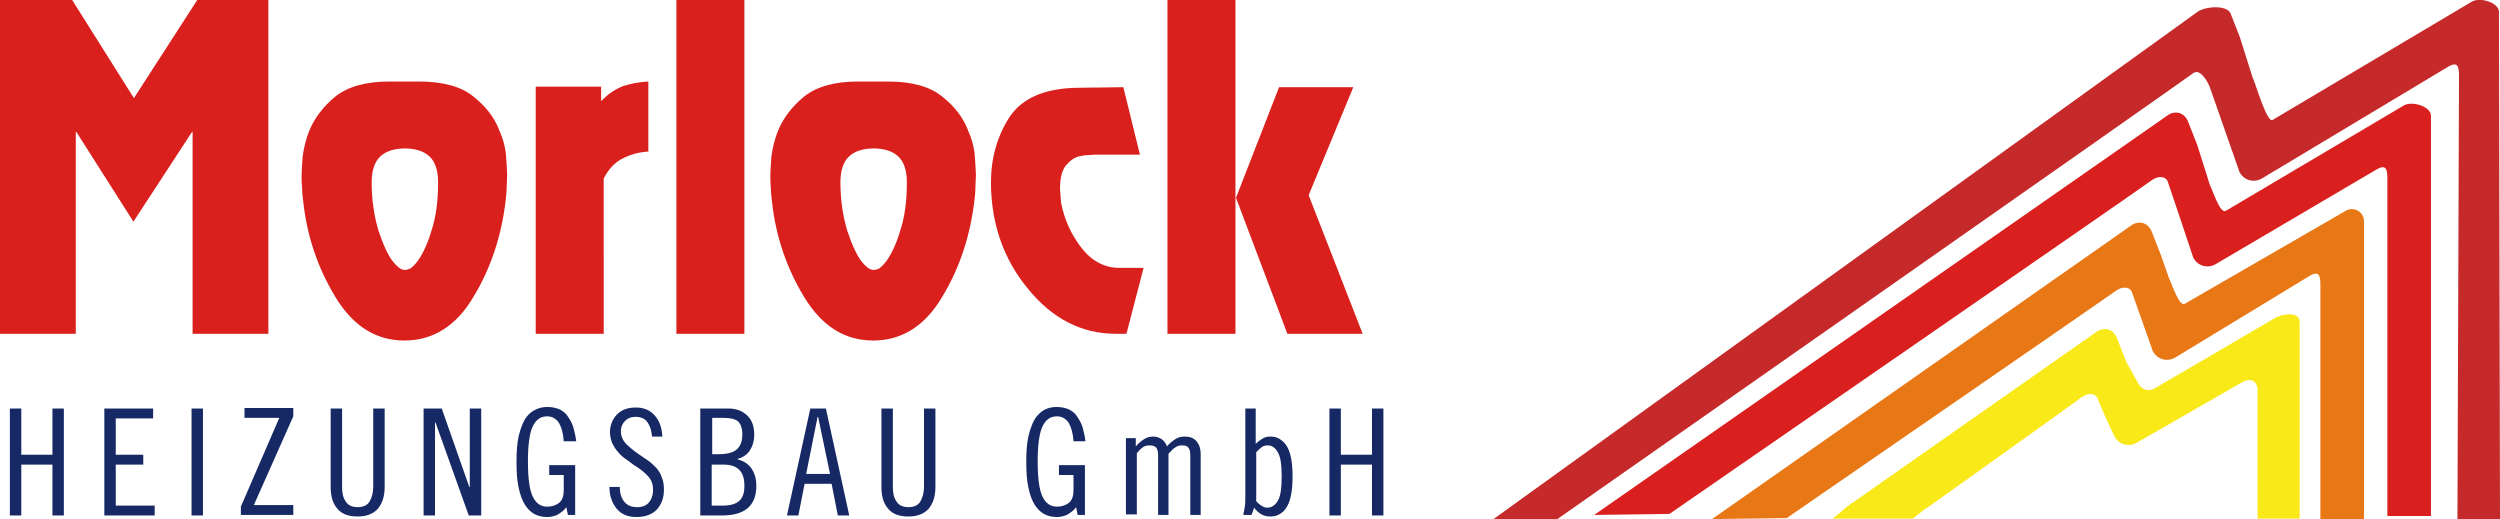
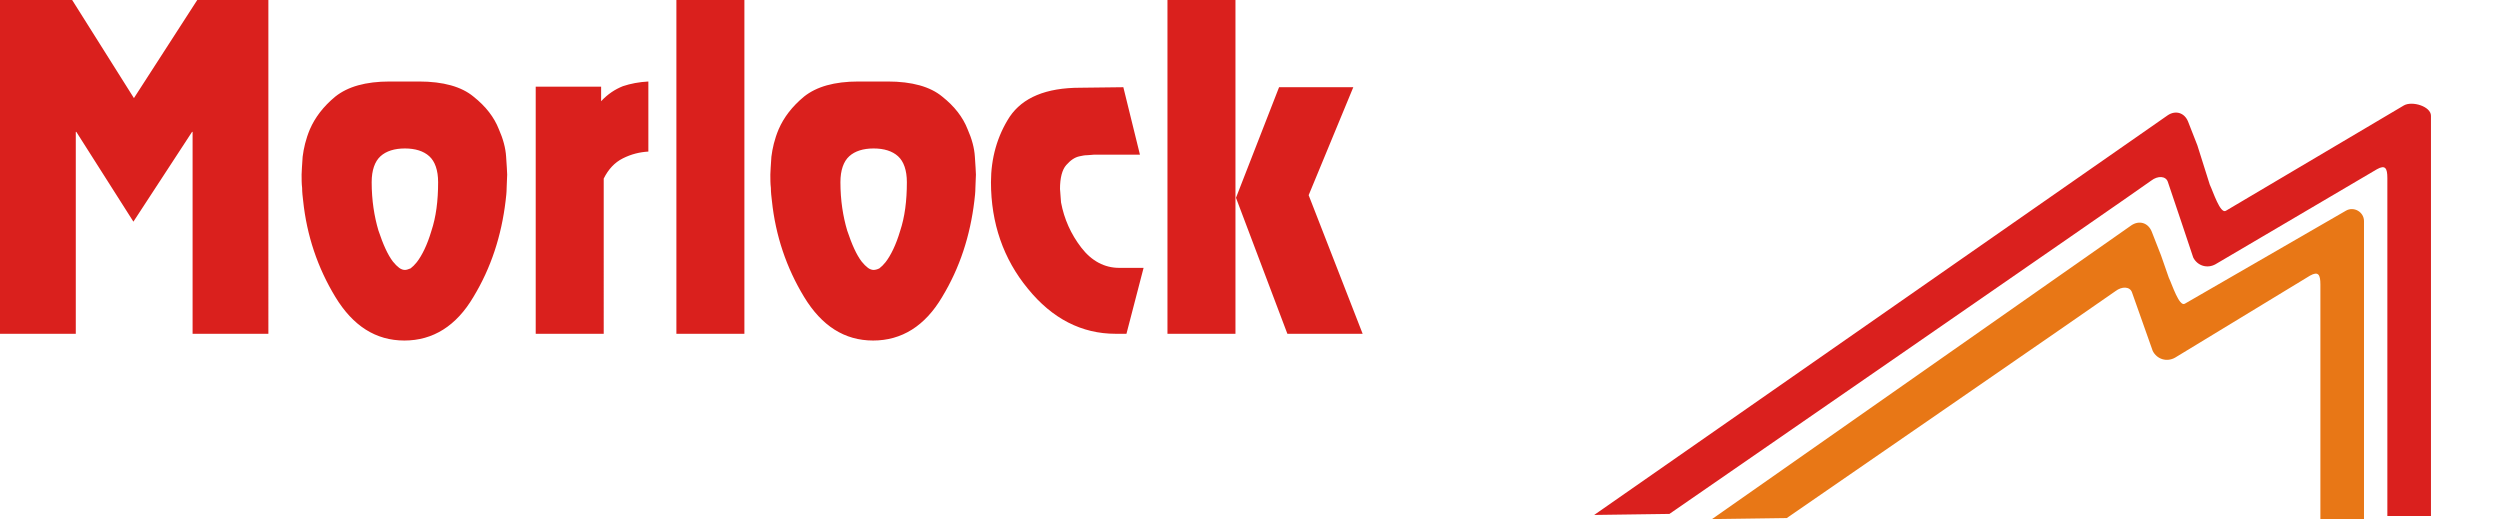
<svg xmlns="http://www.w3.org/2000/svg" version="1.1" id="Ebene_1" x="0px" y="0px" viewBox="0 0 481.6 100" xml:space="preserve">
  <g>
-     <path fill="#162964" d="M4.1,78.7v8.9h6v-8.9h2.2v20.6h-2.2v-9.8h-6v9.8H1.9V78.7H4.1L4.1,78.7z M29.5,78.7v1.9h-7.2v7h5.3v1.9   h-5.3v7.9h7.5v1.9h-9.7V78.7H29.5L29.5,78.7z M39.1,78.7v20.6h-2.2V78.7H39.1L39.1,78.7z M56.5,78.7v1.5l-7.6,17.1h7.6v1.9H46.4   v-1.6l7.4-17.1h-6.7v-1.9H56.5L56.5,78.7z M65.9,78.7v15.1c0,1.2,0.2,2.1,0.7,2.8c0.4,0.7,1.2,1.1,2.3,1.1c1.1,0,1.9-0.4,2.3-1.1   c0.4-0.7,0.7-1.6,0.7-2.8V78.7h2.2v15.1c0,1.7-0.4,3.1-1.3,4.2c-0.9,1-2.2,1.5-3.9,1.5c-1.8,0-3.1-0.5-3.9-1.5   c-0.9-1-1.3-2.4-1.3-4.2V78.7H65.9L65.9,78.7z M85.1,78.7l5.3,15.1h0.1V78.7h2.2v20.6h-2.4l-6.4-17.9h-0.1v17.9h-2.2V78.7H85.1   L85.1,78.7z M108.6,85c-0.1-1.5-0.4-2.6-0.9-3.5c-0.5-0.8-1.3-1.3-2.3-1.3c-1.3,0-2.2,0.7-2.8,2c-0.6,1.3-0.9,3.6-0.9,6.7   c0,3.2,0.3,5.4,0.9,6.7c0.6,1.3,1.5,2,2.8,2c1,0,1.8-0.3,2.4-0.8c0.6-0.6,0.8-1.4,0.8-2.4v-2.9h-2.8v-1.9h5v9.6h-1.4l-0.3-1.5   c-0.4,0.6-1,1-1.6,1.4c-0.6,0.3-1.3,0.5-2.1,0.5c-0.9,0-1.8-0.2-2.5-0.6c-0.7-0.4-1.3-1-1.8-1.8c-0.5-0.8-0.9-1.9-1.2-3.3   c-0.3-1.4-0.4-3-0.4-4.9c0-1.9,0.1-3.5,0.4-4.9c0.3-1.3,0.7-2.4,1.2-3.3c0.5-0.8,1.1-1.4,1.9-1.8c0.7-0.4,1.5-0.6,2.5-0.6   c0.9,0,1.7,0.2,2.4,0.5c0.7,0.4,1.2,0.8,1.6,1.5c0.4,0.6,0.8,1.3,1,2.1c0.2,0.8,0.4,1.6,0.5,2.5H108.6L108.6,85z M125.6,84   c-0.1-1.1-0.4-2-0.9-2.7c-0.5-0.7-1.3-1-2.3-1c-0.9,0-1.5,0.3-2,0.8c-0.5,0.5-0.8,1.2-0.8,1.9c0,0.9,0.3,1.7,0.9,2.4   c0.6,0.6,1.5,1.4,2.7,2.2c0.8,0.5,1.4,1,1.9,1.3c0.5,0.4,0.9,0.8,1.4,1.3c0.4,0.5,0.8,1.1,1,1.8c0.3,0.7,0.4,1.4,0.4,2.3   c0,1.7-0.5,2.9-1.4,3.9c-0.9,0.9-2.2,1.4-3.9,1.4c-1.6,0-2.9-0.5-3.8-1.6c-0.9-1.1-1.4-2.5-1.4-4.2h2c0,1.2,0.3,2.2,0.9,2.9   c0.6,0.7,1.4,1,2.5,1c0.9,0,1.7-0.3,2.2-0.9c0.5-0.6,0.8-1.4,0.8-2.5c0-1-0.3-1.8-0.9-2.5c-0.6-0.7-1.6-1.5-2.9-2.3   c-0.7-0.5-1.3-1-1.8-1.3c-0.5-0.4-0.9-0.8-1.3-1.3c-0.4-0.5-0.7-1-1-1.6c-0.2-0.6-0.4-1.3-0.4-2c0-1.4,0.5-2.6,1.4-3.5   c0.9-0.9,2.1-1.3,3.6-1.3c1.5,0,2.7,0.5,3.6,1.5c0.9,1,1.4,2.3,1.5,4.1H125.6L125.6,84z M134.9,78.7h5.5c1.5,0,2.7,0.5,3.6,1.4   c0.9,0.9,1.3,2.1,1.3,3.7c0,1.1-0.3,2.1-0.8,2.9c-0.5,0.8-1.3,1.4-2.4,1.7v0.1c1.2,0.3,2.1,0.9,2.7,1.8c0.6,0.9,0.9,2,0.9,3.3   c0,3.8-2.2,5.7-6.6,5.7h-4.2V78.7L134.9,78.7z M137.1,97.4h2.2c1.4,0,2.4-0.3,3.1-0.9c0.7-0.6,1-1.6,1-2.9c0-1.4-0.3-2.4-1-3.1   c-0.7-0.7-1.7-1-3.1-1h-2.2V97.4L137.1,97.4z M137.1,87.5h1.3c1.6,0,2.8-0.3,3.5-0.9c0.7-0.6,1.1-1.5,1.1-2.9c0-1.2-0.3-2-0.8-2.5   c-0.6-0.5-1.5-0.7-2.8-0.7h-2.2V87.5L137.1,87.5z M155.3,91.3h4.6l-2.3-11h-0.1L155.3,91.3L155.3,91.3z M159.1,78.7l4.5,20.6h-2.2   l-1.2-6.1H155l-1.2,6.1h-2.2l4.5-20.6H159.1L159.1,78.7z M172,78.7v15.1c0,1.2,0.2,2.1,0.7,2.8c0.4,0.7,1.2,1.1,2.3,1.1   c1.1,0,1.9-0.4,2.3-1.1c0.4-0.7,0.7-1.6,0.7-2.8V78.7h2.2v15.1c0,1.7-0.4,3.1-1.3,4.2c-0.9,1-2.2,1.5-3.9,1.5   c-1.8,0-3.1-0.5-3.9-1.5c-0.9-1-1.3-2.4-1.3-4.2V78.7H172L172,78.7z M206.8,85c-0.1-1.5-0.4-2.6-0.9-3.5c-0.5-0.8-1.3-1.3-2.3-1.3   c-1.3,0-2.2,0.7-2.8,2c-0.6,1.3-0.9,3.6-0.9,6.7c0,3.2,0.3,5.4,0.9,6.7c0.6,1.3,1.5,2,2.8,2c1,0,1.8-0.3,2.4-0.8   c0.6-0.6,0.8-1.4,0.8-2.4v-2.9H204v-1.9h5v9.6h-1.4l-0.3-1.5c-0.4,0.6-1,1-1.6,1.4c-0.6,0.3-1.3,0.5-2.1,0.5   c-0.9,0-1.8-0.2-2.5-0.6c-0.7-0.4-1.3-1-1.8-1.8c-0.5-0.8-0.9-1.9-1.2-3.3c-0.3-1.4-0.4-3-0.4-4.9c0-1.9,0.1-3.5,0.4-4.9   c0.3-1.3,0.7-2.4,1.2-3.3c0.5-0.8,1.1-1.4,1.8-1.8c0.7-0.4,1.5-0.6,2.5-0.6c0.9,0,1.7,0.2,2.4,0.5c0.7,0.4,1.2,0.8,1.6,1.5   c0.4,0.6,0.8,1.3,1,2.1c0.2,0.8,0.4,1.6,0.5,2.5H206.8L206.8,85z M216.9,99.2V84.4h1.9V86c0.5-0.6,1-1,1.6-1.4   c0.6-0.4,1.2-0.5,1.8-0.5c0.6,0,1.1,0.2,1.6,0.5c0.5,0.4,0.8,0.8,1,1.4c0.5-0.6,1-1,1.6-1.4c0.6-0.4,1.2-0.5,1.9-0.5   c0.9,0,1.7,0.3,2.2,0.9c0.5,0.6,0.8,1.4,0.8,2.5v11.7h-2V87.8c0-0.8-0.1-1.3-0.4-1.6c-0.2-0.3-0.6-0.4-1.2-0.4   c-0.5,0-0.9,0.1-1.3,0.4c-0.4,0.2-0.7,0.6-1.1,1c0,0-0.1,0.1-0.2,0.2v11.8h-2V87.8c0-0.7-0.1-1.3-0.4-1.6c-0.3-0.3-0.7-0.4-1.2-0.4   c-0.6,0-1,0.1-1.4,0.4c-0.4,0.3-0.7,0.6-1.1,1.1l0,0v11.8H216.9L216.9,99.2z M241.1,99.2h-1.6c0.1-0.4,0.2-1,0.3-1.6   c0.1-0.6,0.1-1.4,0.1-2.4V78.7h2v6.8c0.4-0.4,0.8-0.7,1.3-1c0.5-0.3,0.9-0.4,1.5-0.4c0.6,0,1.2,0.1,1.7,0.4c0.5,0.3,1,0.7,1.4,1.3   c0.4,0.6,0.7,1.4,0.9,2.4c0.2,1,0.3,2.2,0.3,3.6c0,1.4-0.1,2.6-0.3,3.6c-0.2,1-0.5,1.8-0.9,2.4c-0.4,0.6-0.8,1-1.4,1.3   c-0.5,0.3-1.1,0.4-1.7,0.4c-1.3,0-2.3-0.6-3.1-1.7L241.1,99.2L241.1,99.2z M241.9,96.4c0.3,0.4,0.7,0.8,1.1,1   c0.4,0.3,0.8,0.4,1.1,0.4c0.9,0,1.6-0.5,2.1-1.4c0.5-0.9,0.7-2.4,0.7-4.6c0-2.2-0.2-3.7-0.7-4.6c-0.5-0.9-1.1-1.4-2-1.4   c-0.4,0-0.8,0.1-1.1,0.3c-0.3,0.2-0.7,0.6-1.1,1V96.4L241.9,96.4z M258.3,78.7v8.9h6v-8.9h2.2v20.6h-2.2v-9.8h-6v9.8h-2.2V78.7   H258.3L258.3,78.7z" />
-     <path fill="#F9E918" d="M443,99.7V87.4h0l0-25.5c0-1.8-3.2-1.6-4.8-0.6l-23.1,13.5c-1.1,0.7-2.5,0.3-3.1-0.8l-2.4-4.3l-1.8-4.6   c-0.7-1.7-2.4-2.2-3.9-1.2l-47.1,33l-0.2,0.1l-0.9,0.7l-0.4,0.3c-0.2,0.2-0.4,0.3-0.5,0.5l-1.8,1.4h3h9h3.5l2.4-1.9c0,0,0,0,0.1,0   c0,0,27.5-19.6,29.9-21.4c1.3-1,2.8-0.9,3.2,0.2c0.7,2,3.2,7.2,3.2,7.2c0.8,1.6,2.7,2.2,4.3,1.3l20.4-11.7c1.6-0.9,2.9-0.2,2.9,1.7   v12.3v10v2.3H443L443,99.7z" />
    <path fill="#E87716" d="M455.4,100V42.6c0-1.8-2-2.9-3.5-2l-31,17.9c-1.1,0.7-2.5-3.8-3.1-5l-1.5-4.3l-1.8-4.6   c-0.7-1.7-2.4-2.2-3.9-1.2L329.8,100l14.4-0.2c0,0,60.8-41.9,63.3-43.7c1.3-1,2.8-0.9,3.2,0.2c0.7,2,4,11.3,4,11.3   c0.8,1.6,2.7,2.2,4.3,1.3L445,53.1c1.6-0.9,2-0.2,2,1.7V100H455.4L455.4,100z" />
    <path fill="#DA201E" d="M468.3,99.5V22.3c0-1.8-3.6-2.9-5.2-2l-34.3,20.3c-1.1,0.7-2.5-3.8-3.1-5l-2.4-7.6l-1.8-4.6   c-0.7-1.7-2.4-2.2-3.9-1.2l-110.5,77l14.5-0.2c0,0,90.4-62.4,92.8-64.2c1.3-1,2.8-0.9,3.2,0.2c0.7,2,4.9,14.6,4.9,14.6   c0.8,1.6,2.7,2.2,4.3,1.3l31.1-18.3c1.6-0.9,2-0.2,2,1.7v65.1H468.3L468.3,99.5z" />
-     <path fill="#C62929" d="M481.6,100l-0.2-97.7c0-1.8-3.6-2.9-5.2-2l-38.4,22.8c-1.1,0.7-3.3-7.1-3.9-8.3l-2.4-7.6l-1.8-4.6   c-0.7-1.7-4.9-1.4-6.4-0.3L287.7,100H300c0,0,120.1-84.1,122.5-85.9c1.3-1,2.8,1.6,3.2,2.7c0.7,2,5.7,16.3,5.7,16.3   c0.8,1.6,2.7,2.2,4.3,1.3l36-21.6c1.6-0.9,2-0.2,2,1.7l-0.3,85.6H481.6L481.6,100z" />
    <path fill="#DA201D" d="M51.9,0H38L25.8,18.9L13.9,0H0v64.3h14.6V25.4h0.1l11,17.3l11.3-17.3h0.1v38.9h14.6V0L51.9,0z M75.1,15.7   c-4.7,0-8.1,1-10.5,2.9c-2.3,1.9-3.9,4-4.9,6.3c-0.8,1.9-1.2,3.7-1.4,5.3c-0.1,1.7-0.2,2.8-0.2,3.4v0.1c0,0.8,0,1.7,0.1,2.5   c0,0.8,0.1,1.7,0.2,2.5c0.7,6.7,2.8,12.9,6.2,18.5c3.4,5.6,7.8,8.4,13.3,8.4c5.5,0,10-2.8,13.3-8.4c3.4-5.6,5.4-11.8,6.2-18.5   c0.1-0.8,0.2-1.7,0.2-2.5c0-0.8,0.1-1.7,0.1-2.5v-0.1c0-0.6-0.1-1.7-0.2-3.4c-0.1-1.7-0.6-3.5-1.4-5.3c-0.9-2.3-2.5-4.4-4.9-6.3   c-2.3-1.9-5.8-2.9-10.5-2.9L75.1,15.7L75.1,15.7L75.1,15.7z M78,52c-0.3,0-0.7-0.1-1.1-0.4c-0.4-0.3-0.8-0.7-1.2-1.2   c-1-1.3-1.9-3.3-2.8-6c-0.8-2.7-1.3-5.8-1.3-9.3c0-2.3,0.6-4,1.7-5c1.1-1,2.7-1.5,4.7-1.5c2,0,3.6,0.5,4.7,1.5c1.1,1,1.7,2.7,1.7,5   c0,3.6-0.4,6.7-1.3,9.4c-0.8,2.7-1.8,4.7-2.8,6c-0.4,0.5-0.8,0.9-1.2,1.2C78.6,51.9,78.3,52,78,52L78,52L78,52z M103.2,16.8v47.5   h13.1V34.4c0.9-1.8,2.1-3.1,3.7-3.9c1.6-0.8,3.2-1.2,4.9-1.3V15.7c-1.8,0.1-3.4,0.4-4.9,0.9c-1.5,0.6-2.9,1.5-4.2,2.9v-2.8H103.2   L103.2,16.8z M143.4,0h-13.1v64.3h13.1V0L143.4,0z M165.4,15.7c-4.7,0-8.1,1-10.5,2.9c-2.3,1.9-3.9,4-4.9,6.3   c-0.8,1.9-1.2,3.7-1.4,5.3c-0.1,1.7-0.2,2.8-0.2,3.4v0.1c0,0.8,0,1.7,0.1,2.5c0,0.8,0.1,1.7,0.2,2.5c0.7,6.7,2.8,12.9,6.2,18.5   c3.4,5.6,7.8,8.4,13.3,8.4c5.5,0,10-2.8,13.3-8.4c3.4-5.6,5.4-11.8,6.2-18.5c0.1-0.8,0.2-1.7,0.2-2.5c0-0.8,0.1-1.7,0.1-2.5v-0.1   c0-0.6-0.1-1.7-0.2-3.4c-0.1-1.7-0.6-3.5-1.4-5.3c-0.9-2.3-2.5-4.4-4.9-6.3c-2.3-1.9-5.8-2.9-10.5-2.9L165.4,15.7L165.4,15.7   L165.4,15.7z M168.3,52c-0.3,0-0.7-0.1-1.1-0.4c-0.4-0.3-0.8-0.7-1.2-1.2c-1-1.3-1.9-3.3-2.8-6c-0.8-2.7-1.3-5.8-1.3-9.3   c0-2.3,0.6-4,1.7-5c1.1-1,2.7-1.5,4.7-1.5c2,0,3.6,0.5,4.7,1.5c1.1,1,1.7,2.7,1.7,5c0,3.6-0.4,6.7-1.3,9.4c-0.8,2.7-1.8,4.7-2.8,6   c-0.4,0.5-0.8,0.9-1.2,1.2C169,51.9,168.6,52,168.3,52L168.3,52L168.3,52z M216.4,16.8l-8.3,0.1c-6.6,0-11.1,1.9-13.6,5.6   c-2.4,3.7-3.6,8-3.6,12.6c0,7.9,2.4,14.8,7.1,20.5c4.7,5.8,10.4,8.7,16.9,8.7h2.1l3.3-12.7h-4.7c-2.8,0-5.3-1.3-7.3-3.9   c-2-2.6-3.3-5.5-3.9-8.7c0-0.4-0.1-0.9-0.1-1.3c0-0.5-0.1-0.9-0.1-1.3c0-2.1,0.4-3.7,1.2-4.6c0.8-0.9,1.6-1.5,2.6-1.7   c0.5-0.1,0.9-0.2,1.4-0.2c0.5,0,0.9-0.1,1.3-0.1h8.9L216.4,16.8L216.4,16.8z M238,0h-13.1v64.3H238V0L238,0z M260.7,16.8h-14.3   l-8.3,21.3l9.9,26.2h14.5l-10.4-26.7L260.7,16.8L260.7,16.8z" />
  </g>
</svg>